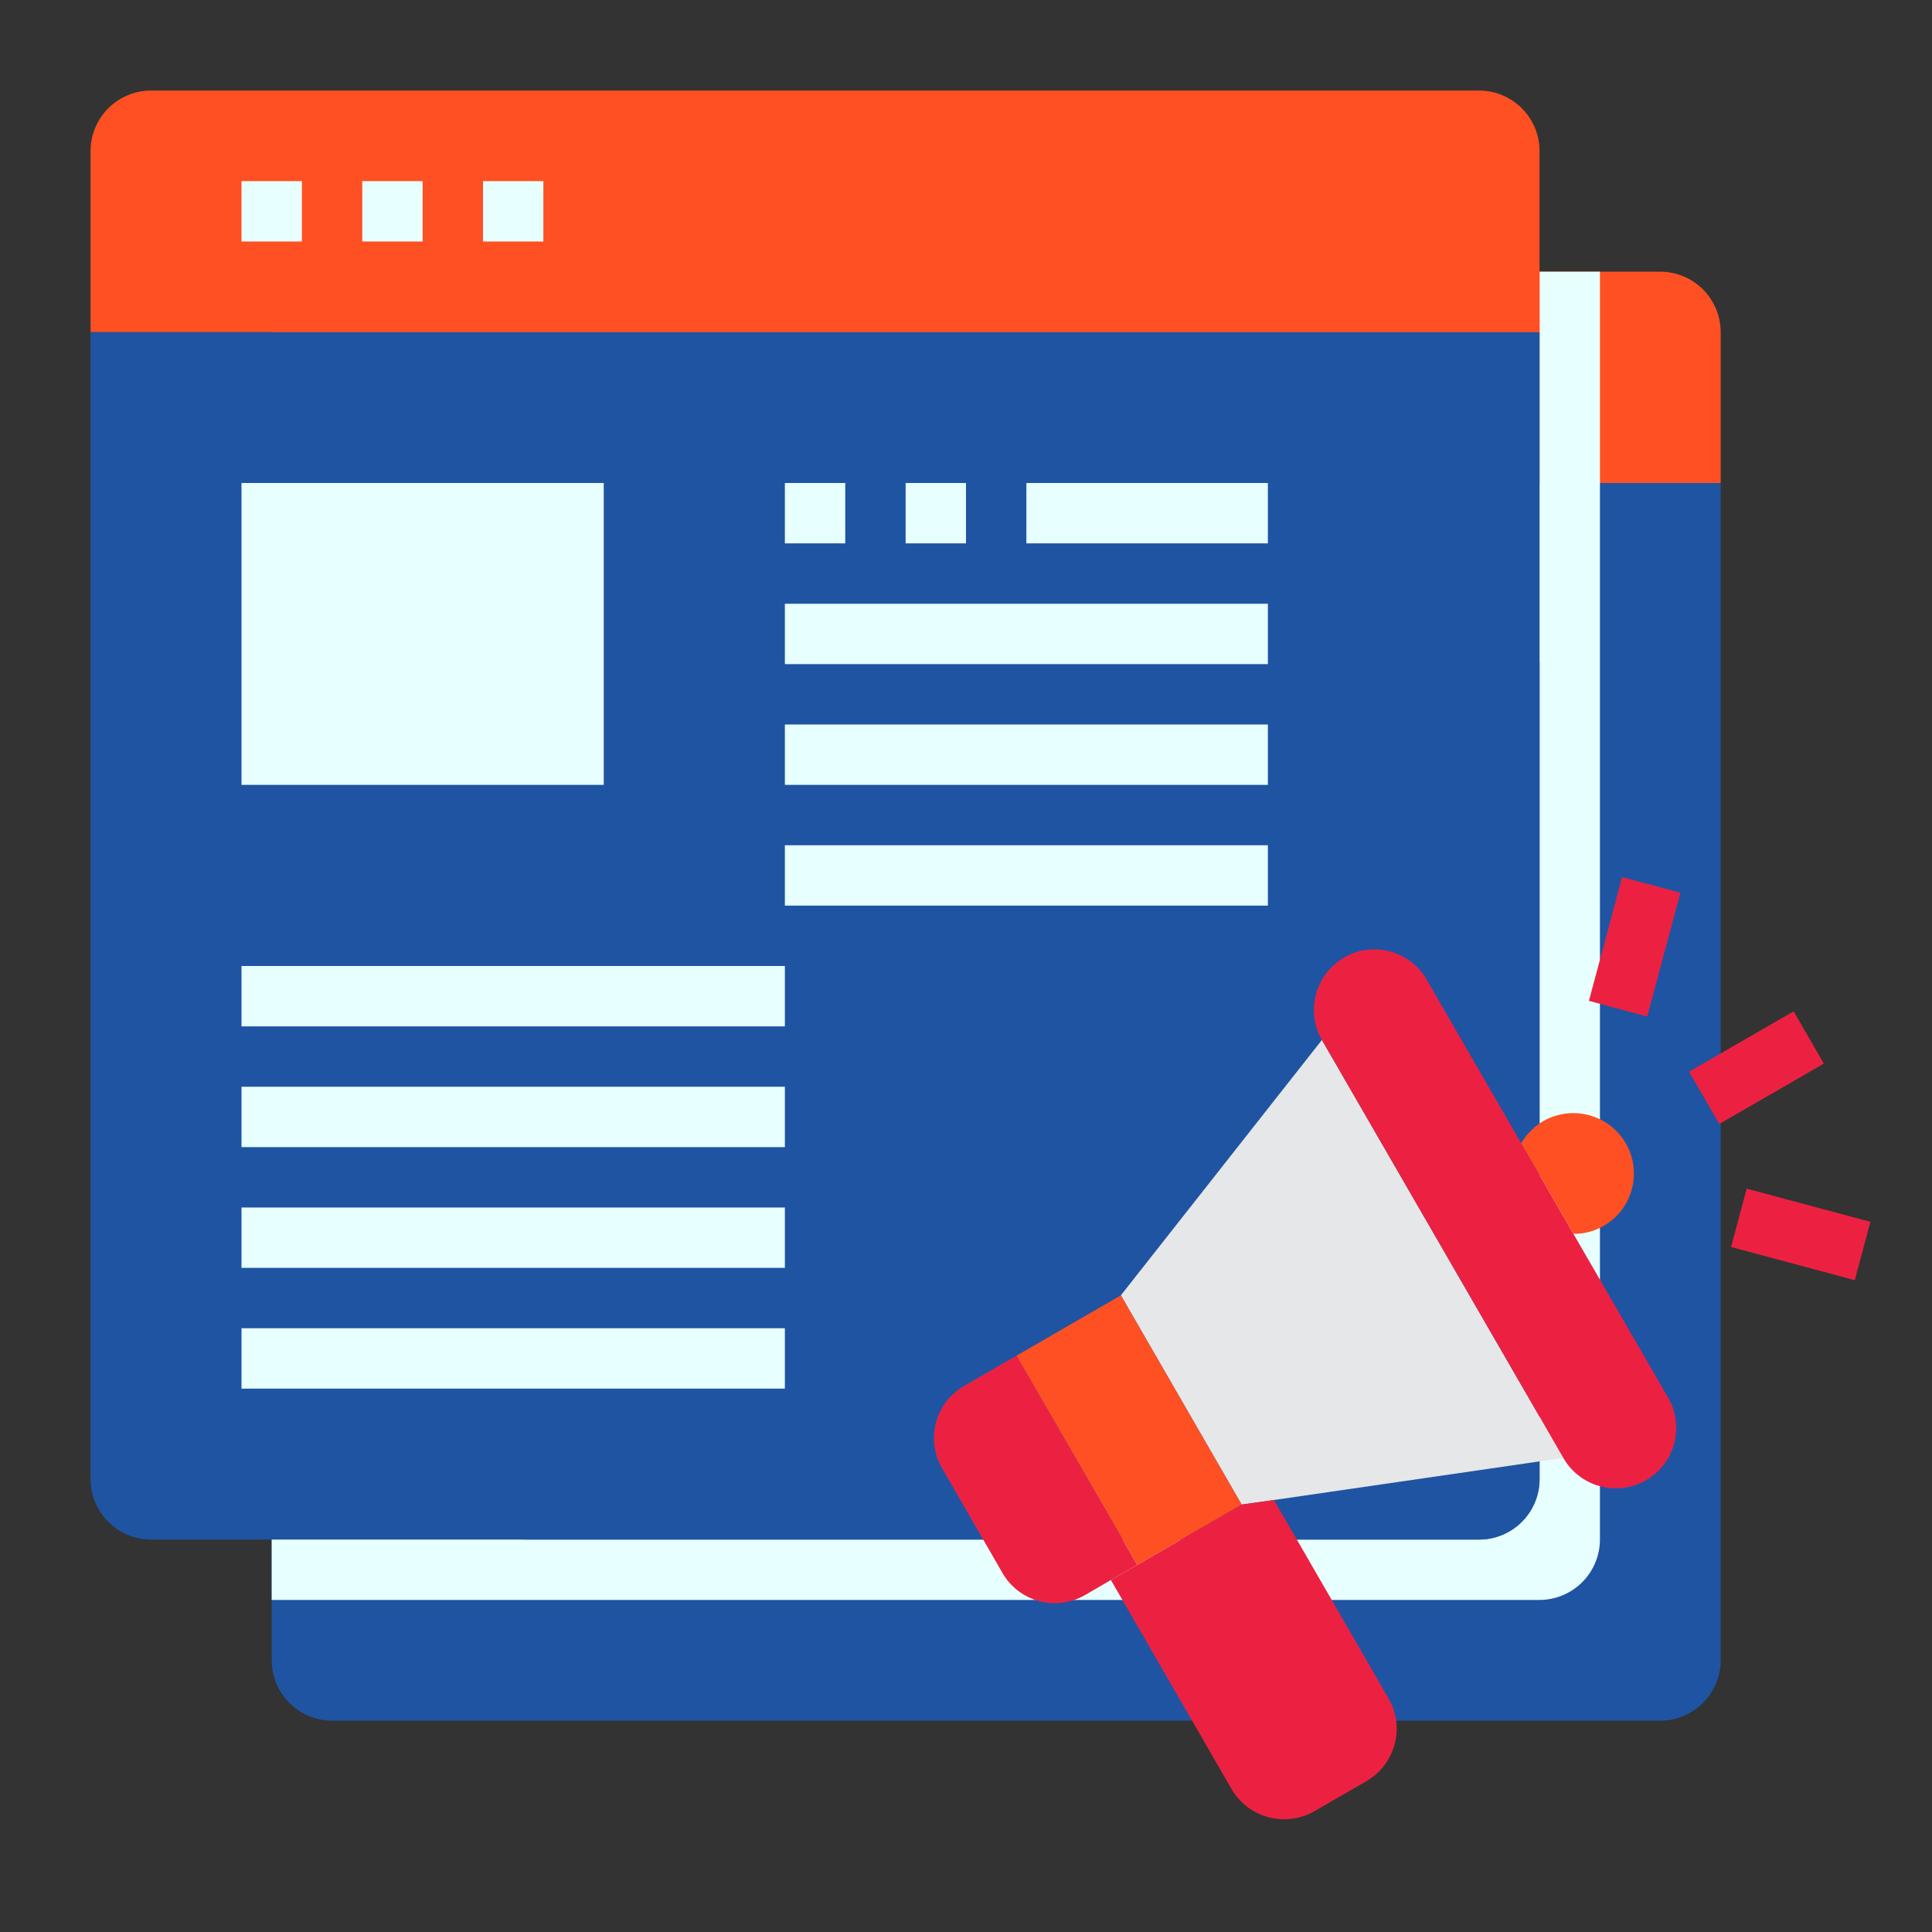
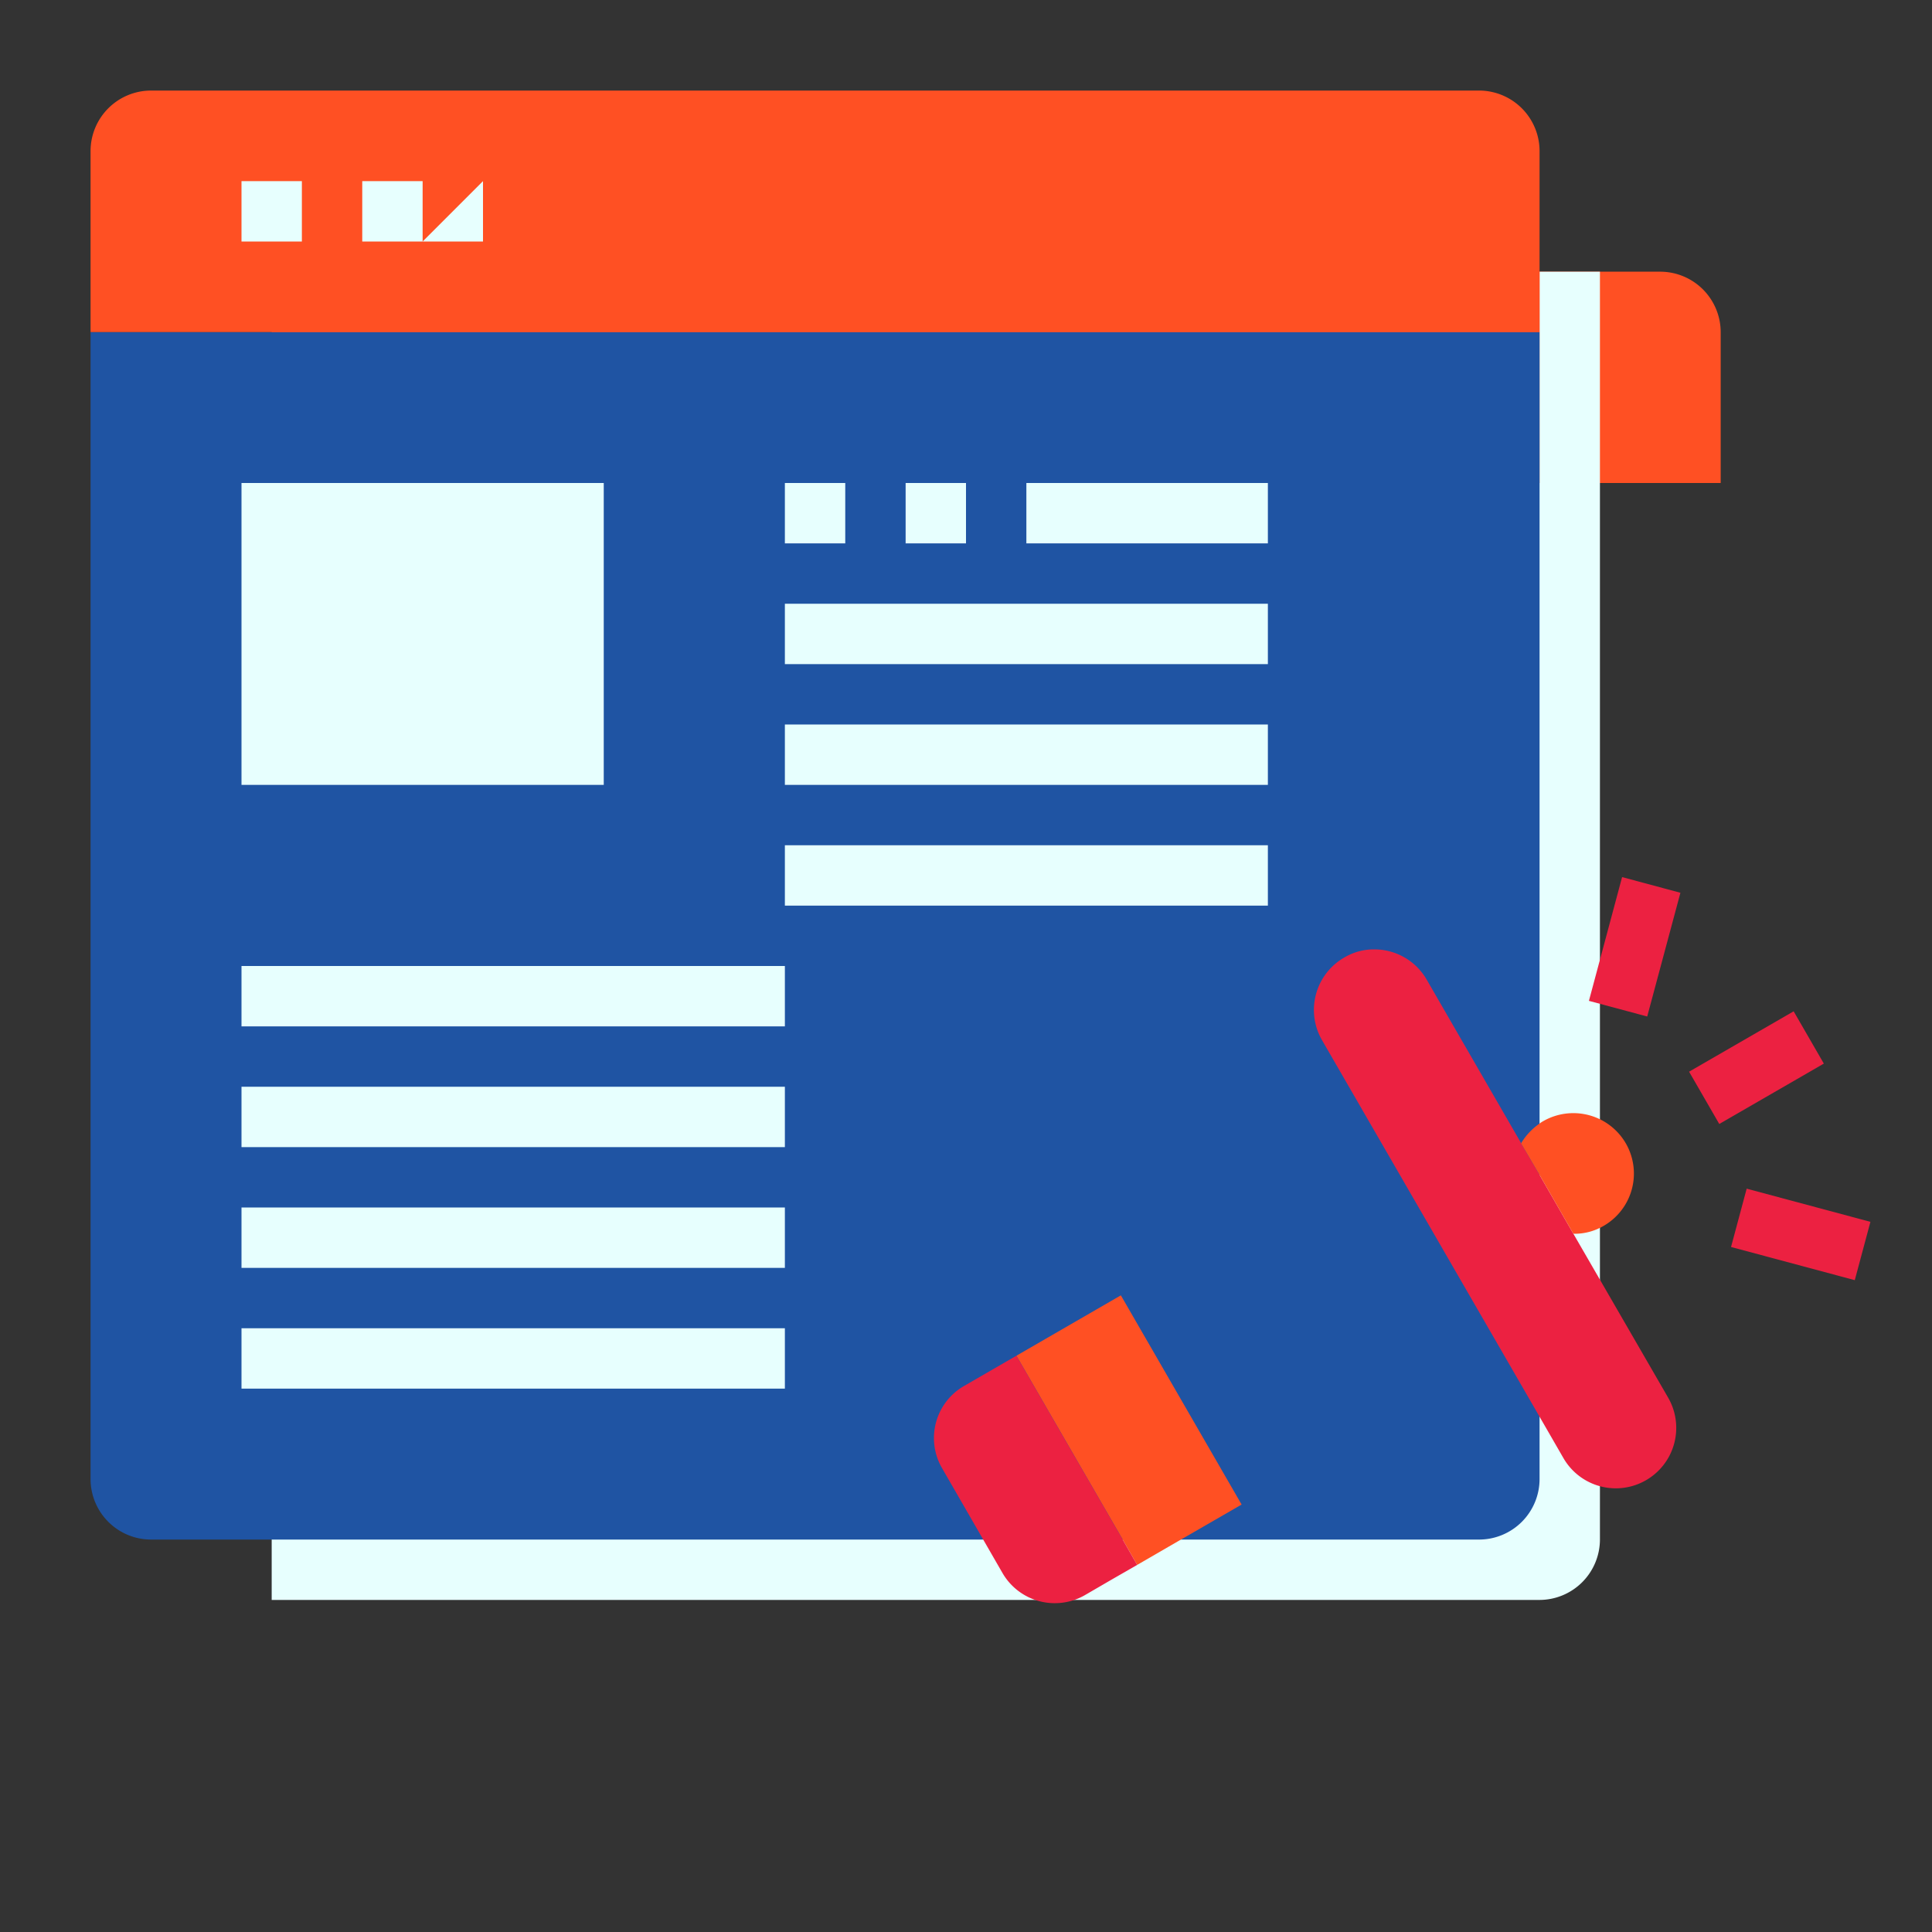
<svg xmlns="http://www.w3.org/2000/svg" version="1.1" width="512" height="512" x="0" y="0" viewBox="0 0 64 64" style="enable-background:new 0 0 512 512" xml:space="preserve" class="">
  <rect x="0" y="0" width="64" height="64" fill="#333333" stroke="none" />
  <g>
    <path fill="#ff5023" d="M55 9H11a2 2 0 0 0-2 2v5h48v-5a2.006 2.006 0 0 0-2-2z" opacity="1" data-original="#ff5023" class="" />
    <path fill="#e7fffe" d="M51 9h2v7h-2z" opacity="1" data-original="#ed1c24" class="" />
-     <path fill="#1f54a3" d="M57 16v39a2.006 2.006 0 0 1-2 2H11a2.006 2.006 0 0 1-2-2V16z" opacity="1" data-original="#3d9ae2" class="" />
    <path fill="#e7fffe" d="M53 16v35a2.006 2.006 0 0 1-2 2H9V16z" opacity="1" data-original="#1e81ce" class="" />
    <path fill="#1f54a3" d="M51 11v38a2.006 2.006 0 0 1-2 2H5a2.006 2.006 0 0 1-2-2V11z" opacity="1" data-original="#5aaae7" class="" />
-     <path fill="#1f54a3" d="M51 21.92V49a2.006 2.006 0 0 1-2 2H17.34C27.44 45.36 41.55 35.71 51 21.92z" opacity="1" data-original="#3d9ae2" class="" />
-     <path fill="#e6e7e8" d="m51 46.93-7.21-12.48-6.66 8.46 4 6.93 1.07-.15 8.8-1.28.79-.11z" opacity="1" data-original="#e6e7e8" class="" />
    <path fill="#ec2141" d="m55.26 46.3-3.14-5.43L51 38.92l-.61-1.04v-.01l-3.13-5.42a2 2 0 0 0-1.73-1 1.905 1.905 0 0 0-1 .27 2 2 0 0 0-.74 2.73L51 46.93l.79 1.37a2 2 0 1 0 3.47-2z" opacity="1" data-original="#ff9811" class="" />
    <path fill="#ff5023" d="M53.86 37.88a2.009 2.009 0 0 0-2.74-.74.834.834 0 0 0-.12.08 2.1 2.1 0 0 0-.61.65v.01l.61 1.04 1.12 1.95a1.9 1.9 0 0 0 1-.26 2 2 0 0 0 .74-2.73zM49 3H5a2.006 2.006 0 0 0-2 2v6h48V5a2.006 2.006 0 0 0-2-2z" opacity="1" data-original="#ff5023" class="" />
-     <path fill="#ec2141" d="M46 56.27 42.96 51l-.76-1.31-1.07.15L39.12 51l-1.45.84-.87.5L39.49 57l1.31 2.27a2.018 2.018 0 0 0 2.74.73l1.73-1a2.015 2.015 0 0 0 .98-2 1.982 1.982 0 0 0-.25-.73z" opacity="1" data-original="#c6c5ca" class="" />
    <path fill="#ff5023" d="m37.13 42.91-3.46 2L37.19 51l.48.84 1.45-.84 2.01-1.16z" opacity="1" data-original="#ff5023" class="" />
    <path fill="#ec2141" d="m37.19 51-3.52-6.09-1.73 1a1.988 1.988 0 0 0-.73 2.73L32.57 51l.64 1.11a2 2 0 0 0 2.73.73l.86-.5.87-.5z" opacity="1" data-original="#ff9811" class="" />
    <path fill="#e7fffe" d="M8 16h12v10H8z" opacity="1" data-original="#ffd422" class="" />
-     <path fill="#e7fffe" d="M8 6h2v2H8zM12 6h2v2h-2zM16 6h2v2h-2z" opacity="1" data-original="#ed1c24" class="" />
+     <path fill="#e7fffe" d="M8 6h2v2H8zM12 6h2v2h-2zM16 6v2h-2z" opacity="1" data-original="#ed1c24" class="" />
    <g fill="#1e81ce">
      <path d="M26 16h2v2h-2zM30 16h2v2h-2zM34 16h8v2h-8zM26 20h16v2H26zM26 24h16v2H26zM26 28h16v2H26zM8 32h18v2H8zM8 36h18v2H8zM8 40h18v2H8zM8 44h18v2H8z" fill="#e7fffe" opacity="1" data-original="#1e81ce" class="" />
    </g>
    <path fill="#ec2141" d="m55.953 35.501 3.464-2 1 1.732-3.464 2zM52.635 33.155l1.099-4.1 1.932.519-1.1 4.099zM57.343 41.308l.518-1.932 4.099 1.099-.518 1.932z" opacity="1" data-original="#ff9811" class="" />
  </g>
</svg>